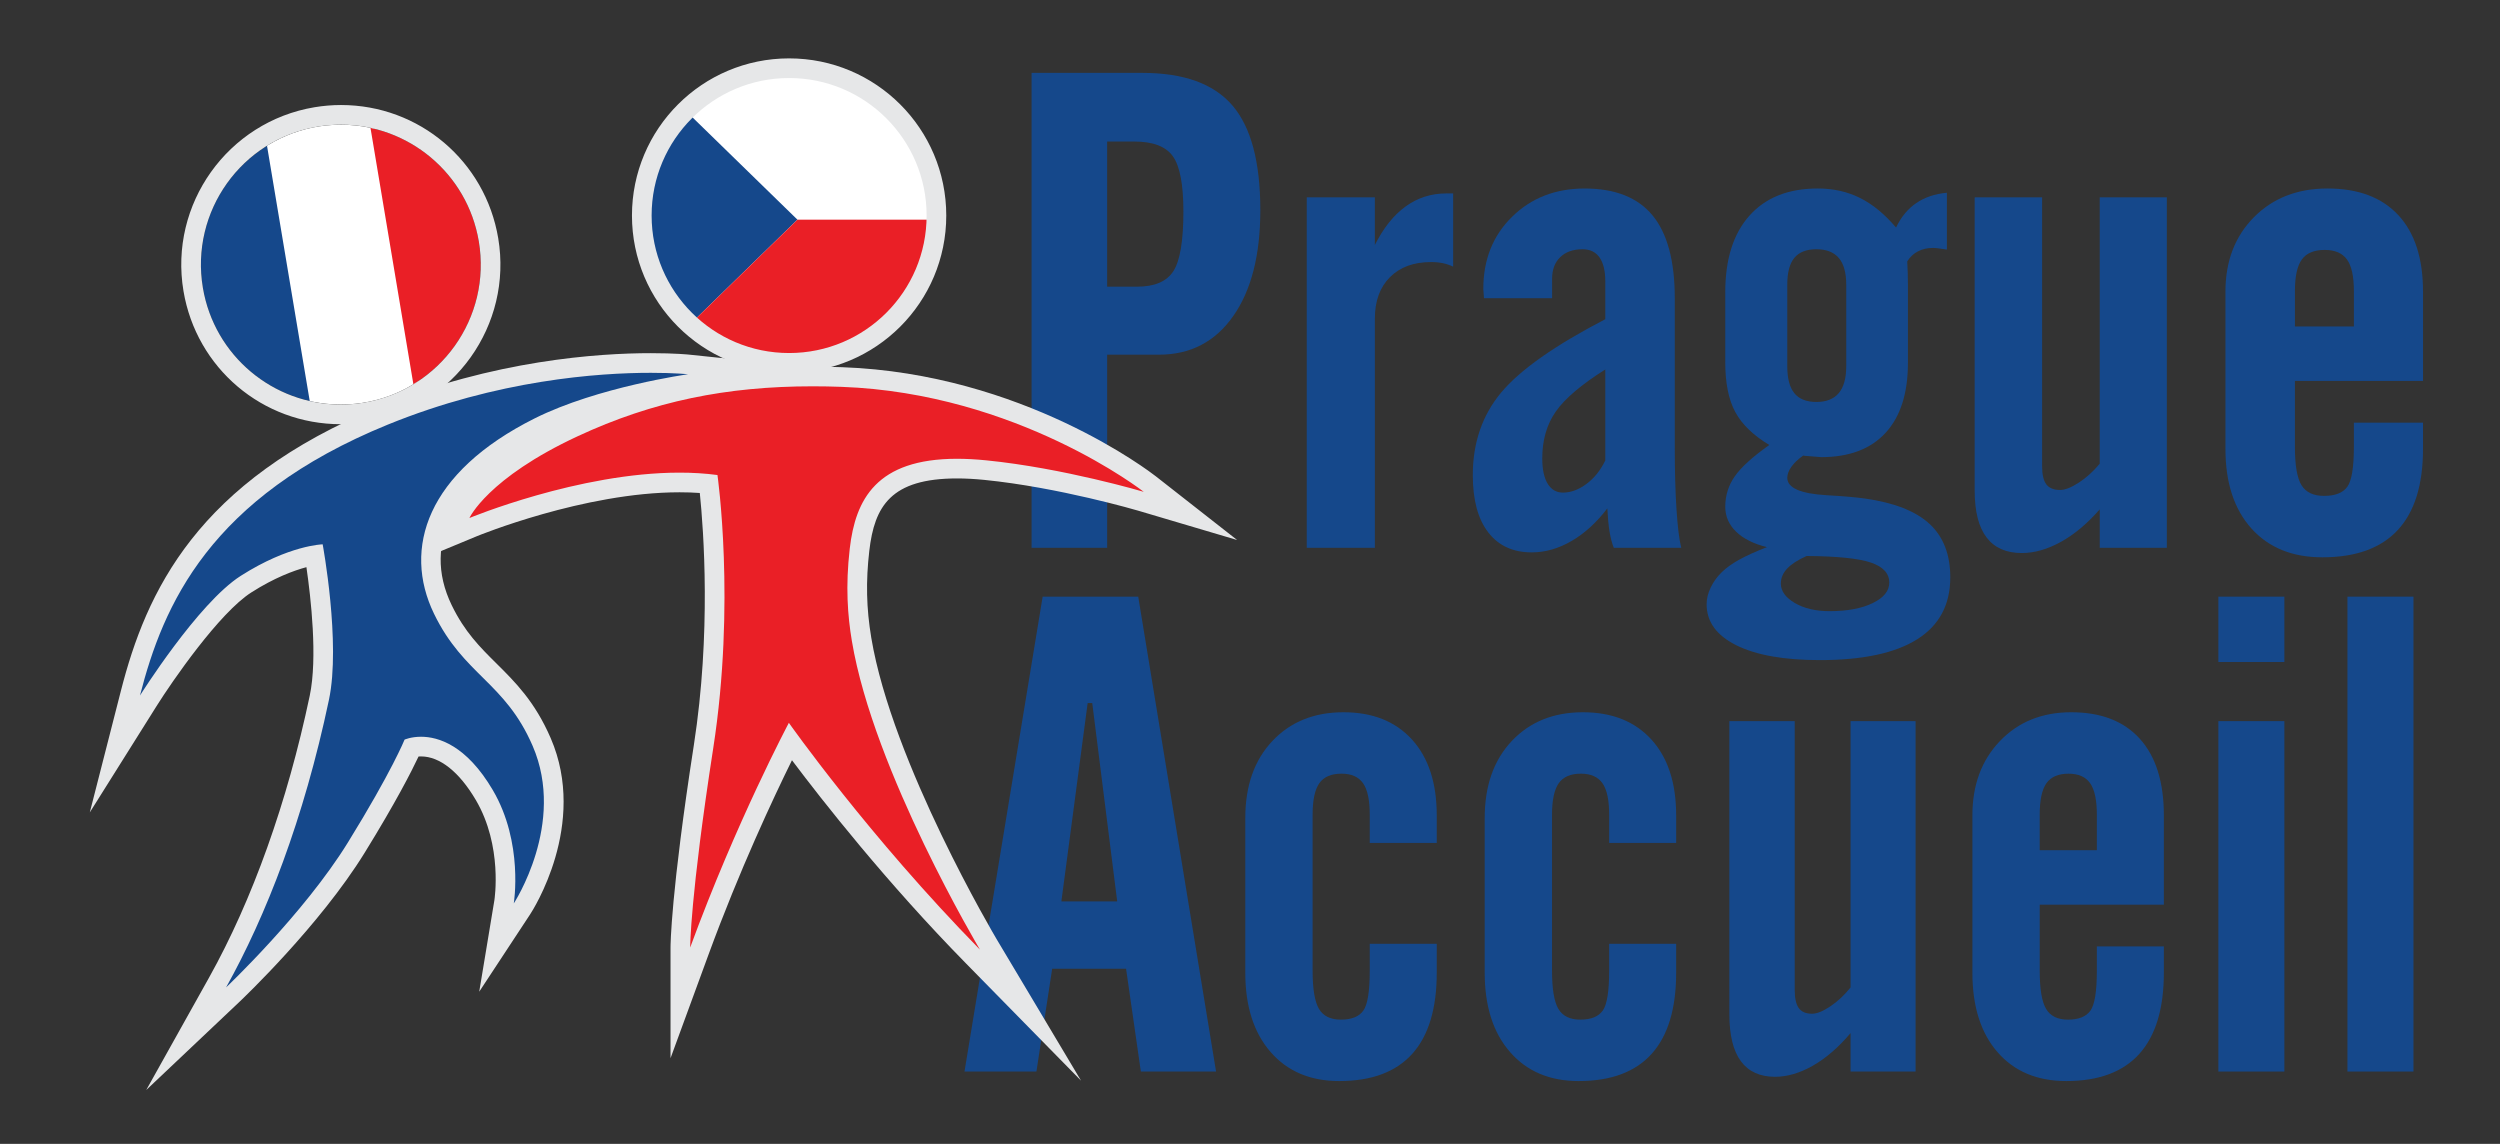
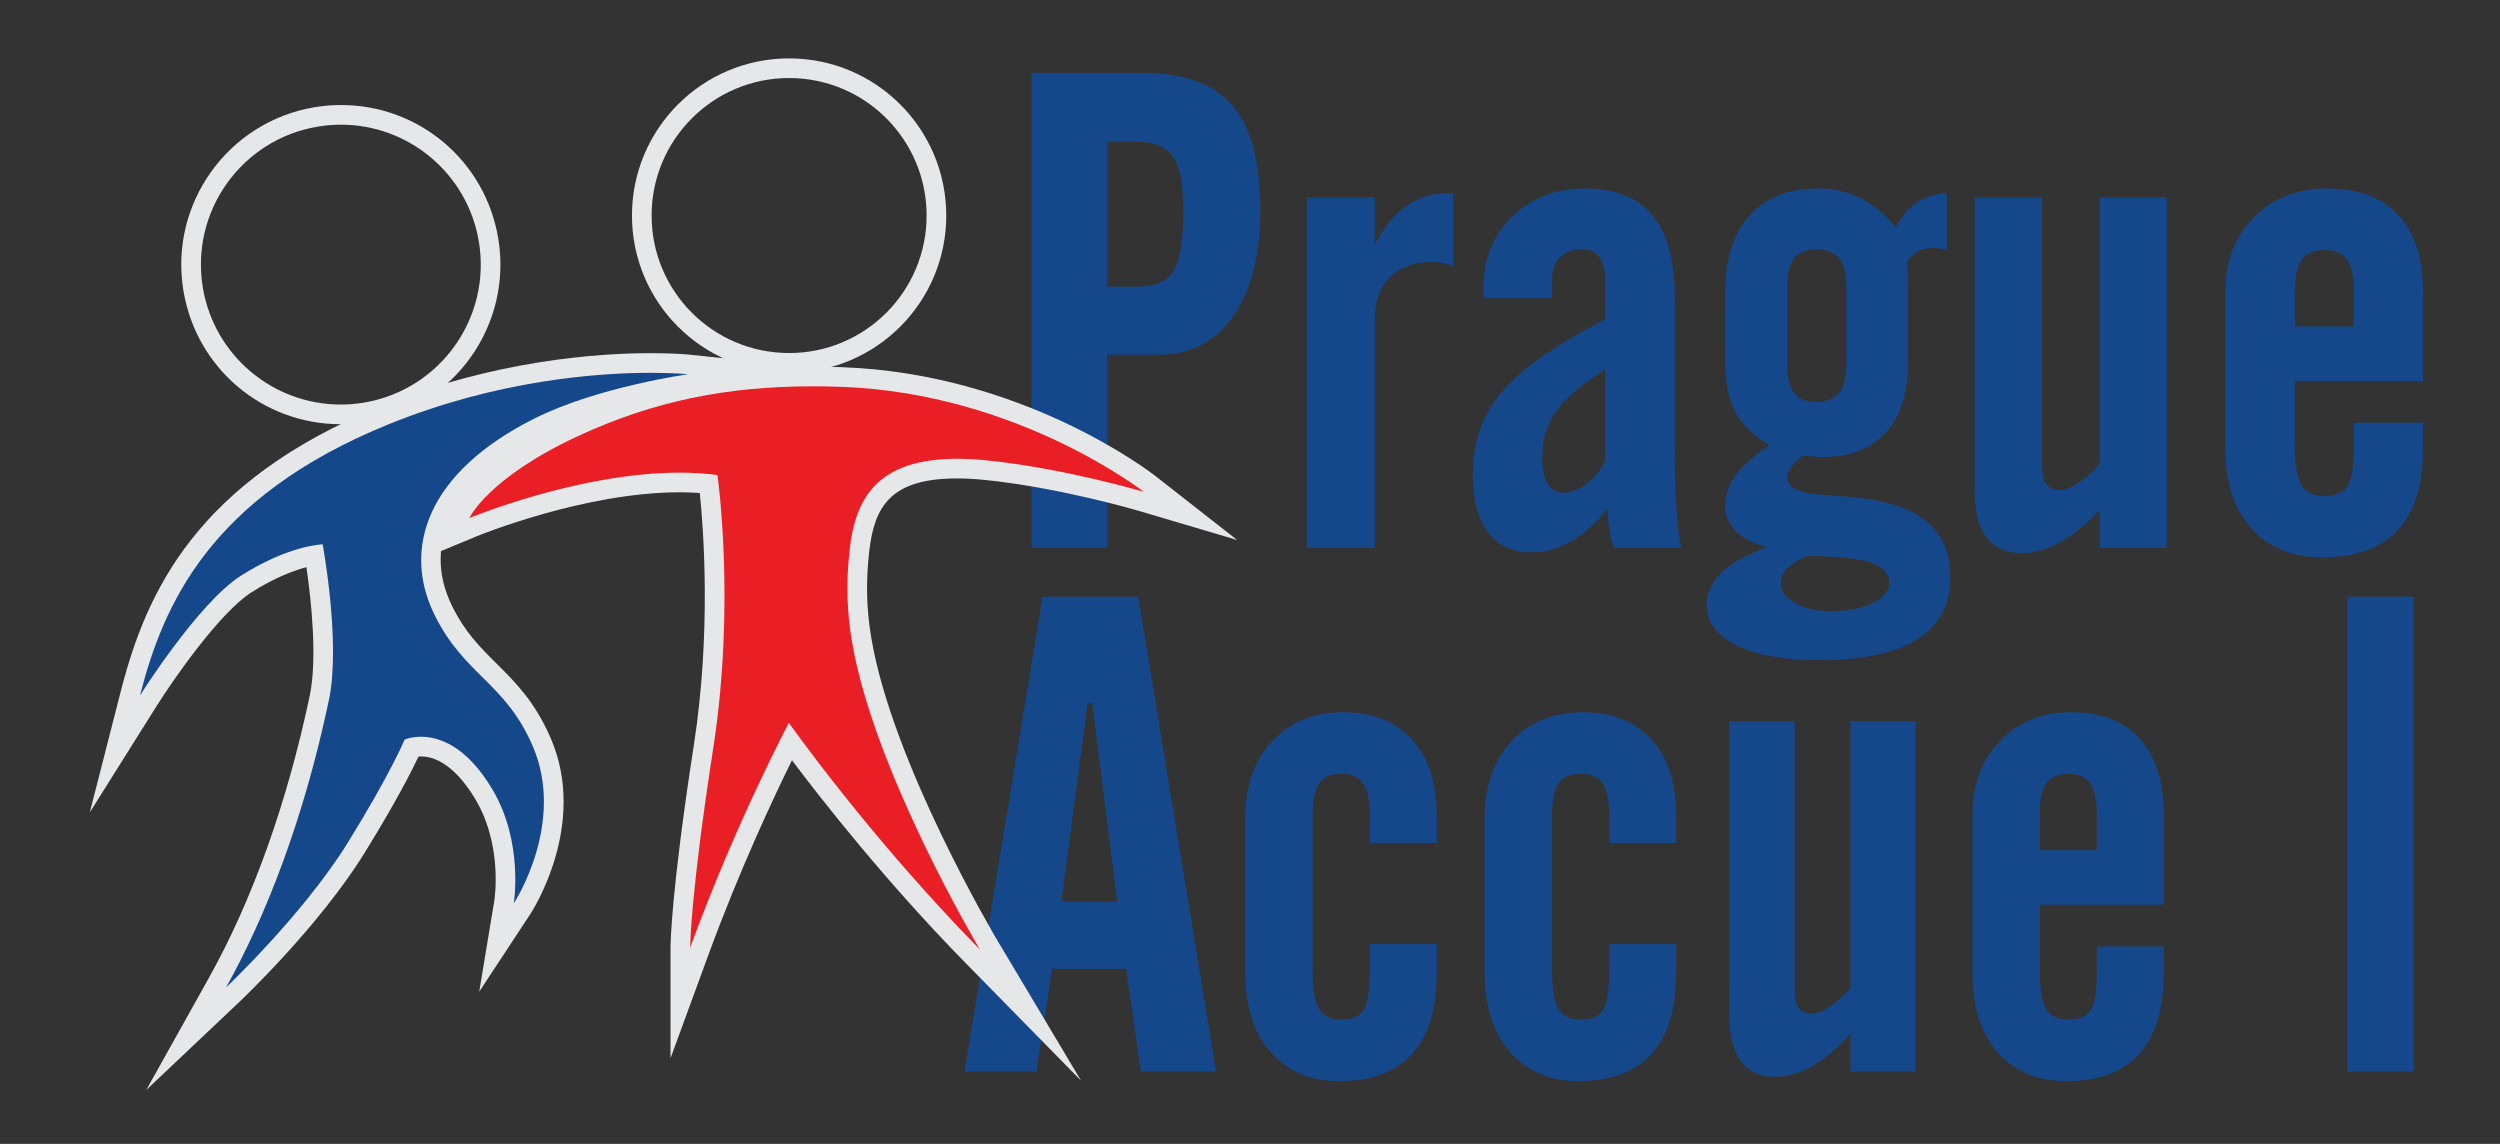
<svg xmlns="http://www.w3.org/2000/svg" xmlns:xlink="http://www.w3.org/1999/xlink" version="1.1" id="Layer_1" x="0px" y="0px" width="280.486px" height="128.337px" viewBox="0 0 280.486 128.337" xml:space="preserve">
  <rect x="0" y="0" width="280.486" height="128.337" fill="#333333" stroke="none" />
  <g>
    <path fill="#15488B" d="M115.737,61.458V8.178h12.434c4.638,0,8.003,1.216,10.094,3.648c2.092,2.432,3.137,6.35,3.137,11.754   c0,5.036-1.014,8.997-3.041,11.883c-2.028,2.887-4.804,4.33-8.327,4.33h-5.817v21.666H115.737z M124.216,32.165h3.347   c1.977,0,3.339-0.583,4.087-1.75c0.747-1.167,1.121-3.396,1.121-6.688c0-3.021-0.393-5.085-1.179-6.19   c-0.785-1.105-2.23-1.658-4.334-1.658h-3.042V32.165z" />
    <path fill="#15488B" d="M146.61,61.458V22.143h7.641v5.343c0.963-1.916,2.116-3.359,3.46-4.33c1.343-0.97,2.864-1.455,4.563-1.455   h0.761v8.216c-0.355-0.171-0.735-0.3-1.141-0.387c-0.406-0.086-0.85-0.129-1.331-0.129c-1.952,0-3.492,0.565-4.619,1.695   c-1.129,1.13-1.692,2.678-1.692,4.643v25.719H146.61z" />
    <path fill="#15488B" d="M180.333,57.037c-1.191,1.572-2.522,2.788-3.992,3.647c-1.47,0.86-2.965,1.29-4.486,1.29   c-2.104,0-3.732-0.749-4.886-2.248c-1.153-1.498-1.729-3.635-1.729-6.411c0-3.635,1.058-6.725,3.175-9.267   c2.116-2.542,6.013-5.288,11.691-8.235v-4.237c0-1.179-0.216-2.075-0.646-2.69c-0.432-0.613-1.064-0.921-1.901-0.921   c-1.064,0-1.901,0.295-2.509,0.884c-0.608,0.589-0.913,1.4-0.913,2.432v2.174h-7.642c0-0.123-0.014-0.295-0.038-0.516   c-0.025-0.221-0.038-0.393-0.038-0.516c0-3.292,1.077-5.994,3.231-8.106c2.154-2.112,4.867-3.168,8.137-3.168   c3.422,0,5.963,1.007,7.623,3.021c1.659,2.015,2.49,5.11,2.49,9.286V50.22c0,2.629,0.063,4.925,0.19,6.891   c0.126,1.965,0.304,3.415,0.532,4.348h-7.566c-0.203-0.516-0.361-1.124-0.476-1.824C180.467,58.934,180.384,58.068,180.333,57.037z    M180.106,51.657V41.451c-2.688,1.695-4.538,3.267-5.552,4.716c-1.014,1.45-1.521,3.206-1.521,5.269   c0,1.229,0.203,2.174,0.608,2.837s0.976,0.995,1.711,0.995c0.887,0,1.768-0.326,2.643-0.977   C178.87,53.641,179.574,52.762,180.106,51.657z" />
    <path fill="#15488B" d="M198.507,49.925c-1.8-1.081-3.073-2.315-3.821-3.703c-0.748-1.388-1.121-3.249-1.121-5.582v-7.849   c0-3.708,0.905-6.577,2.718-8.604c1.813-2.026,4.366-3.04,7.661-3.04c1.749,0,3.333,0.356,4.753,1.068   c1.419,0.713,2.763,1.818,4.03,3.316c0.558-1.179,1.312-2.094,2.263-2.745c0.95-0.651,2.097-1.038,3.44-1.161v6.374   c-0.33-0.049-0.627-0.092-0.894-0.129c-0.267-0.037-0.488-0.055-0.665-0.055c-0.634,0-1.198,0.129-1.692,0.387   c-0.494,0.258-0.894,0.633-1.197,1.124c0.024,0.442,0.044,0.884,0.057,1.327c0.013,0.442,0.02,0.872,0.02,1.29v8.769   c0,3.415-0.837,6.031-2.51,7.849s-4.081,2.727-7.224,2.727c-0.432-0.024-1.04-0.074-1.825-0.147c-0.076,0-0.14-0.012-0.19-0.037   c-0.583,0.418-1.026,0.842-1.33,1.271c-0.305,0.43-0.456,0.842-0.456,1.234c0,1.13,1.482,1.781,4.448,1.953   c1.773,0.099,3.193,0.221,4.258,0.369c3.295,0.467,5.716,1.418,7.262,2.855s2.319,3.433,2.319,5.987   c0,3.071-1.235,5.386-3.707,6.946c-2.471,1.56-6.115,2.34-10.931,2.34c-4.005,0-7.123-0.553-9.353-1.658   c-2.231-1.105-3.347-2.641-3.347-4.606c0-0.614,0.152-1.241,0.457-1.879c0.304-0.639,0.722-1.216,1.254-1.732   c0.507-0.492,1.16-0.958,1.958-1.4c0.799-0.442,1.831-0.909,3.1-1.4c-1.496-0.369-2.649-0.945-3.46-1.732   c-0.812-0.786-1.217-1.719-1.217-2.8c0-1.252,0.354-2.389,1.064-3.408C195.338,52.425,196.631,51.251,198.507,49.925z    M202.69,62.379c-0.989,0.442-1.718,0.915-2.187,1.418c-0.47,0.503-0.703,1.062-0.703,1.676c0,0.835,0.519,1.56,1.559,2.174   c1.039,0.614,2.345,0.921,3.916,0.921c1.978,0,3.587-0.301,4.829-0.903c1.241-0.602,1.862-1.37,1.862-2.303   c0-1.032-0.69-1.781-2.072-2.248C208.513,62.649,206.112,62.403,202.69,62.379z M207.138,41.082v-9.138   c0-1.351-0.279-2.352-0.837-3.003s-1.394-0.977-2.509-0.977c-1.116,0-1.939,0.319-2.472,0.958   c-0.532,0.639-0.798,1.646-0.798,3.021v9.138c0,1.376,0.266,2.389,0.798,3.04s1.355,0.976,2.472,0.976   c1.115,0,1.951-0.332,2.509-0.995S207.138,42.433,207.138,41.082z" />
    <path fill="#15488B" d="M243.106,22.143v39.315h-7.528v-4.311c-1.395,1.597-2.846,2.813-4.354,3.648   c-1.508,0.834-2.972,1.252-4.391,1.252c-1.749,0-3.067-0.583-3.955-1.75c-0.887-1.167-1.33-2.917-1.33-5.25V22.143h7.566V52.32   c0,0.934,0.157,1.609,0.475,2.026c0.316,0.418,0.83,0.626,1.54,0.626c0.558,0,1.261-0.276,2.11-0.829   c0.849-0.553,1.628-1.258,2.338-2.119V22.143H243.106z" />
    <path fill="#15488B" d="M249.683,50.367V32.718c0-3.414,1.064-6.196,3.193-8.346c2.13-2.149,4.879-3.224,8.251-3.224   c3.446,0,6.096,0.995,7.946,2.984c1.85,1.99,2.775,4.852,2.775,8.585V42.74h-14.372v7.406c0,2.063,0.247,3.495,0.741,4.293   s1.337,1.197,2.528,1.197c1.242,0,2.11-0.337,2.604-1.013c0.494-0.675,0.742-2.167,0.742-4.477v-2.727h7.756v2.948   c0,4.029-0.944,7.063-2.833,9.101s-4.708,3.058-8.459,3.058c-3.372,0-6.026-1.081-7.966-3.242   C250.653,57.123,249.683,54.15,249.683,50.367z M257.477,36.624h6.616v-3.979c0-1.645-0.261-2.824-0.78-3.537   c-0.52-0.712-1.35-1.068-2.49-1.068c-1.191,0-2.047,0.356-2.566,1.068c-0.52,0.713-0.779,1.892-0.779,3.537V36.624z" />
  </g>
  <g>
    <path fill="#15488B" d="M108.211,120.221l8.77-53.28h10.722l8.732,53.28h-8.438l-1.658-11.533h-8.29l-1.769,11.533H108.211z    M119.08,101.135h6.264l-2.8-22.255h-0.516L119.08,101.135z" />
    <path fill="#15488B" d="M139.715,109.13V91.776c0-3.611,1.013-6.491,3.039-8.641c2.026-2.149,4.686-3.224,7.977-3.224   c3.267,0,5.827,1.02,7.683,3.058c1.854,2.039,2.781,4.876,2.781,8.511v3.095h-7.517v-3.169c0-1.645-0.252-2.824-0.755-3.537   c-0.504-0.712-1.309-1.068-2.413-1.068c-1.155,0-1.984,0.356-2.487,1.068c-0.504,0.713-0.756,1.892-0.756,3.537v17.502   c0,2.063,0.24,3.494,0.719,4.292c0.479,0.799,1.295,1.198,2.45,1.198c1.203,0,2.045-0.338,2.524-1.014   c0.479-0.676,0.718-2.168,0.718-4.477v-3.021h7.517v3.242c0,4.029-0.915,7.063-2.745,9.102c-1.83,2.038-4.563,3.058-8.198,3.058   c-3.242,0-5.809-1.087-7.7-3.261C140.66,115.855,139.715,112.889,139.715,109.13z" />
    <path fill="#15488B" d="M166.575,109.13V91.776c0-3.611,1.013-6.491,3.039-8.641c2.026-2.149,4.686-3.224,7.978-3.224   c3.267,0,5.827,1.02,7.683,3.058c1.854,2.039,2.781,4.876,2.781,8.511v3.095h-7.517v-3.169c0-1.645-0.252-2.824-0.755-3.537   c-0.504-0.712-1.309-1.068-2.413-1.068c-1.155,0-1.984,0.356-2.487,1.068c-0.504,0.713-0.756,1.892-0.756,3.537v17.502   c0,2.063,0.24,3.494,0.719,4.292c0.479,0.799,1.295,1.198,2.45,1.198c1.203,0,2.045-0.338,2.524-1.014   c0.479-0.676,0.718-2.168,0.718-4.477v-3.021h7.517v3.242c0,4.029-0.915,7.063-2.745,9.102c-1.83,2.038-4.563,3.058-8.198,3.058   c-3.242,0-5.81-1.087-7.7-3.261C167.52,115.855,166.575,112.889,166.575,109.13z" />
    <path fill="#15488B" d="M214.917,80.906v39.315h-7.295v-4.311c-1.352,1.597-2.758,2.813-4.219,3.647   c-1.462,0.835-2.881,1.253-4.256,1.253c-1.695,0-2.973-0.584-3.832-1.751c-0.86-1.166-1.29-2.916-1.29-5.25V80.906h7.333v30.177   c0,0.934,0.152,1.609,0.46,2.026c0.307,0.418,0.805,0.626,1.492,0.626c0.54,0,1.222-0.276,2.045-0.829   c0.823-0.552,1.578-1.258,2.267-2.118V80.906H214.917z" />
    <path fill="#15488B" d="M221.292,109.13V91.481c0-3.414,1.031-6.196,3.095-8.346c2.063-2.149,4.729-3.224,7.995-3.224   c3.341,0,5.908,0.995,7.701,2.984s2.689,4.852,2.689,8.585v10.022h-13.928v7.406c0,2.063,0.24,3.494,0.719,4.292   c0.479,0.799,1.295,1.198,2.45,1.198c1.203,0,2.045-0.338,2.524-1.014c0.479-0.676,0.718-2.168,0.718-4.477v-2.727h7.517v2.947   c0,4.029-0.915,7.063-2.745,9.102c-1.83,2.038-4.563,3.058-8.198,3.058c-3.267,0-5.84-1.08-7.719-3.242   C222.231,115.886,221.292,112.914,221.292,109.13z M228.844,95.387h6.411v-3.979c0-1.645-0.252-2.824-0.755-3.537   c-0.504-0.712-1.309-1.068-2.413-1.068c-1.155,0-1.984,0.356-2.487,1.068c-0.504,0.713-0.756,1.892-0.756,3.537V95.387z" />
-     <path fill="#15488B" d="M248.889,74.274v-7.333h7.406v7.333H248.889z M248.889,120.221V80.906h7.406v39.315H248.889z" />
    <path fill="#15488B" d="M263.37,120.221v-53.28h7.406v53.28H263.37z" />
  </g>
  <g>
    <path fill="#15488B" d="M24.402,110.245c4.933-8.825,8.884-19.879,11.429-31.966c1.05-4.988-0.083-13.134-0.54-15.984   c-1.375,0.248-4.165,0.996-7.684,3.241C23.064,68.432,16.704,78.519,16.64,78.62l-3.75,5.977l1.748-6.835   c2.759-10.785,8.296-22.918,28.454-31.141c12.575-5.129,24.152-5.896,29.933-5.896c2.671,0,4.223,0.159,4.288,0.166l8.981,0.938   l-8.944,1.25c-0.1,0.014-10.038,1.432-16.857,4.842c-10.438,5.219-14.478,12.862-10.81,20.445c1.538,3.179,3.326,4.952,5.218,6.829   c2.058,2.04,4.185,4.149,5.874,8.057c3.96,9.158-1.957,18.328-2.21,18.713l-2.839,4.316l0.83-5.101   c0.011-0.064,1.01-6.497-2.218-11.985c-2.642-4.491-5.319-5.434-7.1-5.434c-0.434,0-0.788,0.059-1.032,0.117   c-0.549,1.226-2.263,4.792-6.236,11.227c-4.967,8.041-13.486,16.137-13.846,16.478l-5.236,4.952L24.402,110.245z" />
    <path fill="#E6E7E8" d="M73.025,41.828c2.644,0,4.172,0.16,4.172,0.16s-10.131,1.414-17.199,4.948   c-12.135,6.067-14.843,14.607-11.309,21.911c3.351,6.924,7.965,7.654,11.073,14.843c3.77,8.717-2.12,17.67-2.12,17.67   s1.126-6.802-2.356-12.723c-2.967-5.043-6.121-5.978-8.05-5.978c-1.135,0-1.846,0.323-1.846,0.323s-1.414,3.534-6.361,11.544   c-4.947,8.01-13.665,16.256-13.665,16.256c4.476-8.011,8.717-18.848,11.544-32.277c1.342-6.376-0.707-17.435-0.707-17.435   s-3.77,0.079-9.188,3.534c-4.805,3.064-11.309,13.429-11.309,13.429c2.591-10.131,7.795-22.232,27.801-30.393   C55.842,42.61,67.17,41.828,73.025,41.828 M73.025,39.623c-5.863,0-17.602,0.777-30.352,5.978   c-20.609,8.406-26.277,20.837-29.104,31.888l-3.495,13.66l7.498-11.941c1.738-2.768,7.035-10.452,10.627-12.742   c2.588-1.651,4.749-2.449,6.18-2.834c0.499,3.429,1.268,10.167,0.372,14.421c-2.522,11.98-6.434,22.927-11.312,31.656   l-7.032,12.583l10.472-9.906c0.364-0.345,8.984-8.537,14.025-16.699c3.518-5.695,5.292-9.19,6.054-10.811   c0.086-0.006,0.179-0.01,0.277-0.01c2.11,0,4.294,1.737,6.149,4.891c3.042,5.171,2.091,11.184,2.082,11.244l-1.7,10.262   l5.717-8.689c0.268-0.406,6.496-10.059,2.302-19.757c-1.774-4.103-3.978-6.289-6.11-8.402c-1.824-1.809-3.546-3.517-5.002-6.526   c-3.422-7.073,0.335-13.991,10.31-18.978c6.652-3.326,16.42-4.723,16.518-4.736l17.863-2.502l-17.939-1.874   C77.359,39.787,75.752,39.623,73.025,39.623L73.025,39.623z" />
  </g>
  <g>
    <path fill="#EA1F26" d="M109.159,107.315C99.206,97.173,91.408,86.92,88.667,83.196c-1.79,3.542-6.226,12.656-10.198,23.49   l-2.138,5.83v-6.21c0-0.234,0.029-5.931,2.604-22.551c2.127-13.733,0.954-26.188,0.574-29.466c-1.036-0.106-2.13-0.16-3.265-0.16   c-10.973,0-23.033,4.958-23.154,5.007l-2.581,1.072l1.153-2.545c0.089-0.197,2.312-4.894,12.694-9.723   c8.477-3.943,16.752-5.701,26.831-5.701c1.065,0,2.148,0.02,3.249,0.06c19.92,0.711,33.979,11.553,34.567,12.014l4.559,3.571   l-5.552-1.646c-0.089-0.026-8.99-2.646-17.466-3.494c-1.124-0.112-2.19-0.169-3.17-0.169c-8.692,0-10.395,4.371-10.941,9.094   c-0.409,3.549-0.338,6.652,0.229,10.059c2.378,14.271,14.112,34.051,14.23,34.25l4.727,7.919L109.159,107.315z" />
    <path fill="#E6E7E8" d="M91.188,43.342c1.052,0,2.122,0.02,3.209,0.059c19.79,0.707,33.926,11.78,33.926,11.78   s-8.983-2.666-17.67-3.534c-1.181-0.118-2.271-0.175-3.279-0.175c-9.046,0-11.399,4.558-12.035,10.07   c-0.493,4.271-0.236,7.54,0.235,10.367c2.441,14.648,14.372,34.634,14.372,34.634C97.459,93.819,88.506,81.097,88.506,81.097   s-5.89,11.073-11.073,25.209c0,0,0-5.654,2.591-22.382c2.526-16.306,0.471-30.628,0.471-30.628   c-1.385-0.186-2.812-0.269-4.254-0.269c-11.319,0-23.576,5.092-23.576,5.092s2.024-4.466,12.155-9.178   C73.271,45.01,81.529,43.342,91.188,43.342 M91.188,41.137L91.188,41.137c-10.248,0-18.667,1.79-27.297,5.804   c-10.567,4.915-12.992,9.734-13.233,10.268l-2.304,5.084l5.158-2.138c0.119-0.049,12-4.922,22.731-4.923   c0.779,0,1.538,0.026,2.27,0.078c0.434,4.214,1.282,15.708-0.666,28.277c-2.588,16.704-2.618,22.482-2.618,22.719v12.419   l4.275-11.66c3.456-9.424,7.258-17.529,9.35-21.772c3.414,4.542,10.609,13.715,19.52,22.794l12.913,13.156l-9.446-15.831   c-0.117-0.196-11.747-19.804-14.09-33.866c-0.55-3.298-0.618-6.306-0.22-9.751c0.579-5.012,2.427-8.118,9.845-8.118   c0.944,0,1.974,0.055,3.059,0.164c8.368,0.837,17.175,3.428,17.263,3.454l11.101,3.29l-9.114-7.14   c-0.601-0.47-14.934-11.524-35.208-12.248C93.359,41.158,92.253,41.137,91.188,41.137L91.188,41.137L91.188,41.137z" />
  </g>
  <g>
    <defs>
-       <circle id="SVGID_1_" cx="38.242" cy="29.688" r="15.698" />
-     </defs>
+       </defs>
    <clipPath id="SVGID_2_">
      <use xlink:href="#SVGID_1_" overflow="visible" />
    </clipPath>
    <g clip-path="url(#SVGID_2_)">
      <rect x="20.513" y="14.646" transform="matrix(0.986 -0.165 0.165 0.986 -4.955 4.848)" fill="#15488B" width="12.279" height="35.1" />
-       <rect x="32.378" y="12.658" transform="matrix(0.986 -0.165 0.165 0.986 -4.463 6.781)" fill="#FFFFFF" width="12.279" height="35.1" />
      <rect x="43.999" y="10.711" transform="matrix(0.986 -0.165 0.165 0.986 -3.981 8.675)" fill="#EA1F26" width="12.279" height="35.1" />
    </g>
  </g>
  <g>
    <path fill="#E6E7E8" d="M38.26,13.988c7.53,0,14.178,5.433,15.463,13.106c1.433,8.55-4.337,16.644-12.888,18.077   c-0.877,0.147-1.752,0.218-2.613,0.218c-7.53,0-14.177-5.433-15.463-13.106c-1.433-8.551,4.337-16.644,12.887-18.077   C36.525,14.059,37.399,13.988,38.26,13.988 M38.262,11.783H38.26c-0.992,0-1.993,0.084-2.978,0.249   c-9.736,1.631-16.329,10.879-14.698,20.615c1.451,8.661,8.869,14.947,17.638,14.947c0.991,0,1.993-0.084,2.978-0.249   c9.736-1.631,16.329-10.879,14.698-20.615C54.447,18.069,47.03,11.783,38.262,11.783L38.262,11.783z" />
  </g>
  <g>
    <defs>
-       <circle id="SVGID_3_" cx="88.534" cy="24.182" r="16.529" />
-     </defs>
+       </defs>
    <clipPath id="SVGID_4_">
      <use xlink:href="#SVGID_3_" overflow="visible" />
    </clipPath>
    <g clip-path="url(#SVGID_4_)">
      <rect x="71.353" y="6.992" fill="#FFFFFF" width="36.23" height="35.306" />
      <path fill="#15488B" d="M71.353,6.992l18.115,17.653L71.353,42.298C71.353,42.298,71.353,6.894,71.353,6.992z" />
      <path fill="#EA1F26" d="M71.353,42.298l18.115-17.653h18.211v17.653C107.679,42.298,71.257,42.2,71.353,42.298z" />
    </g>
  </g>
  <circle fill="none" stroke="#E6E7E8" stroke-width="2.205" stroke-miterlimit="10" cx="88.534" cy="24.182" r="16.529" />
</svg>